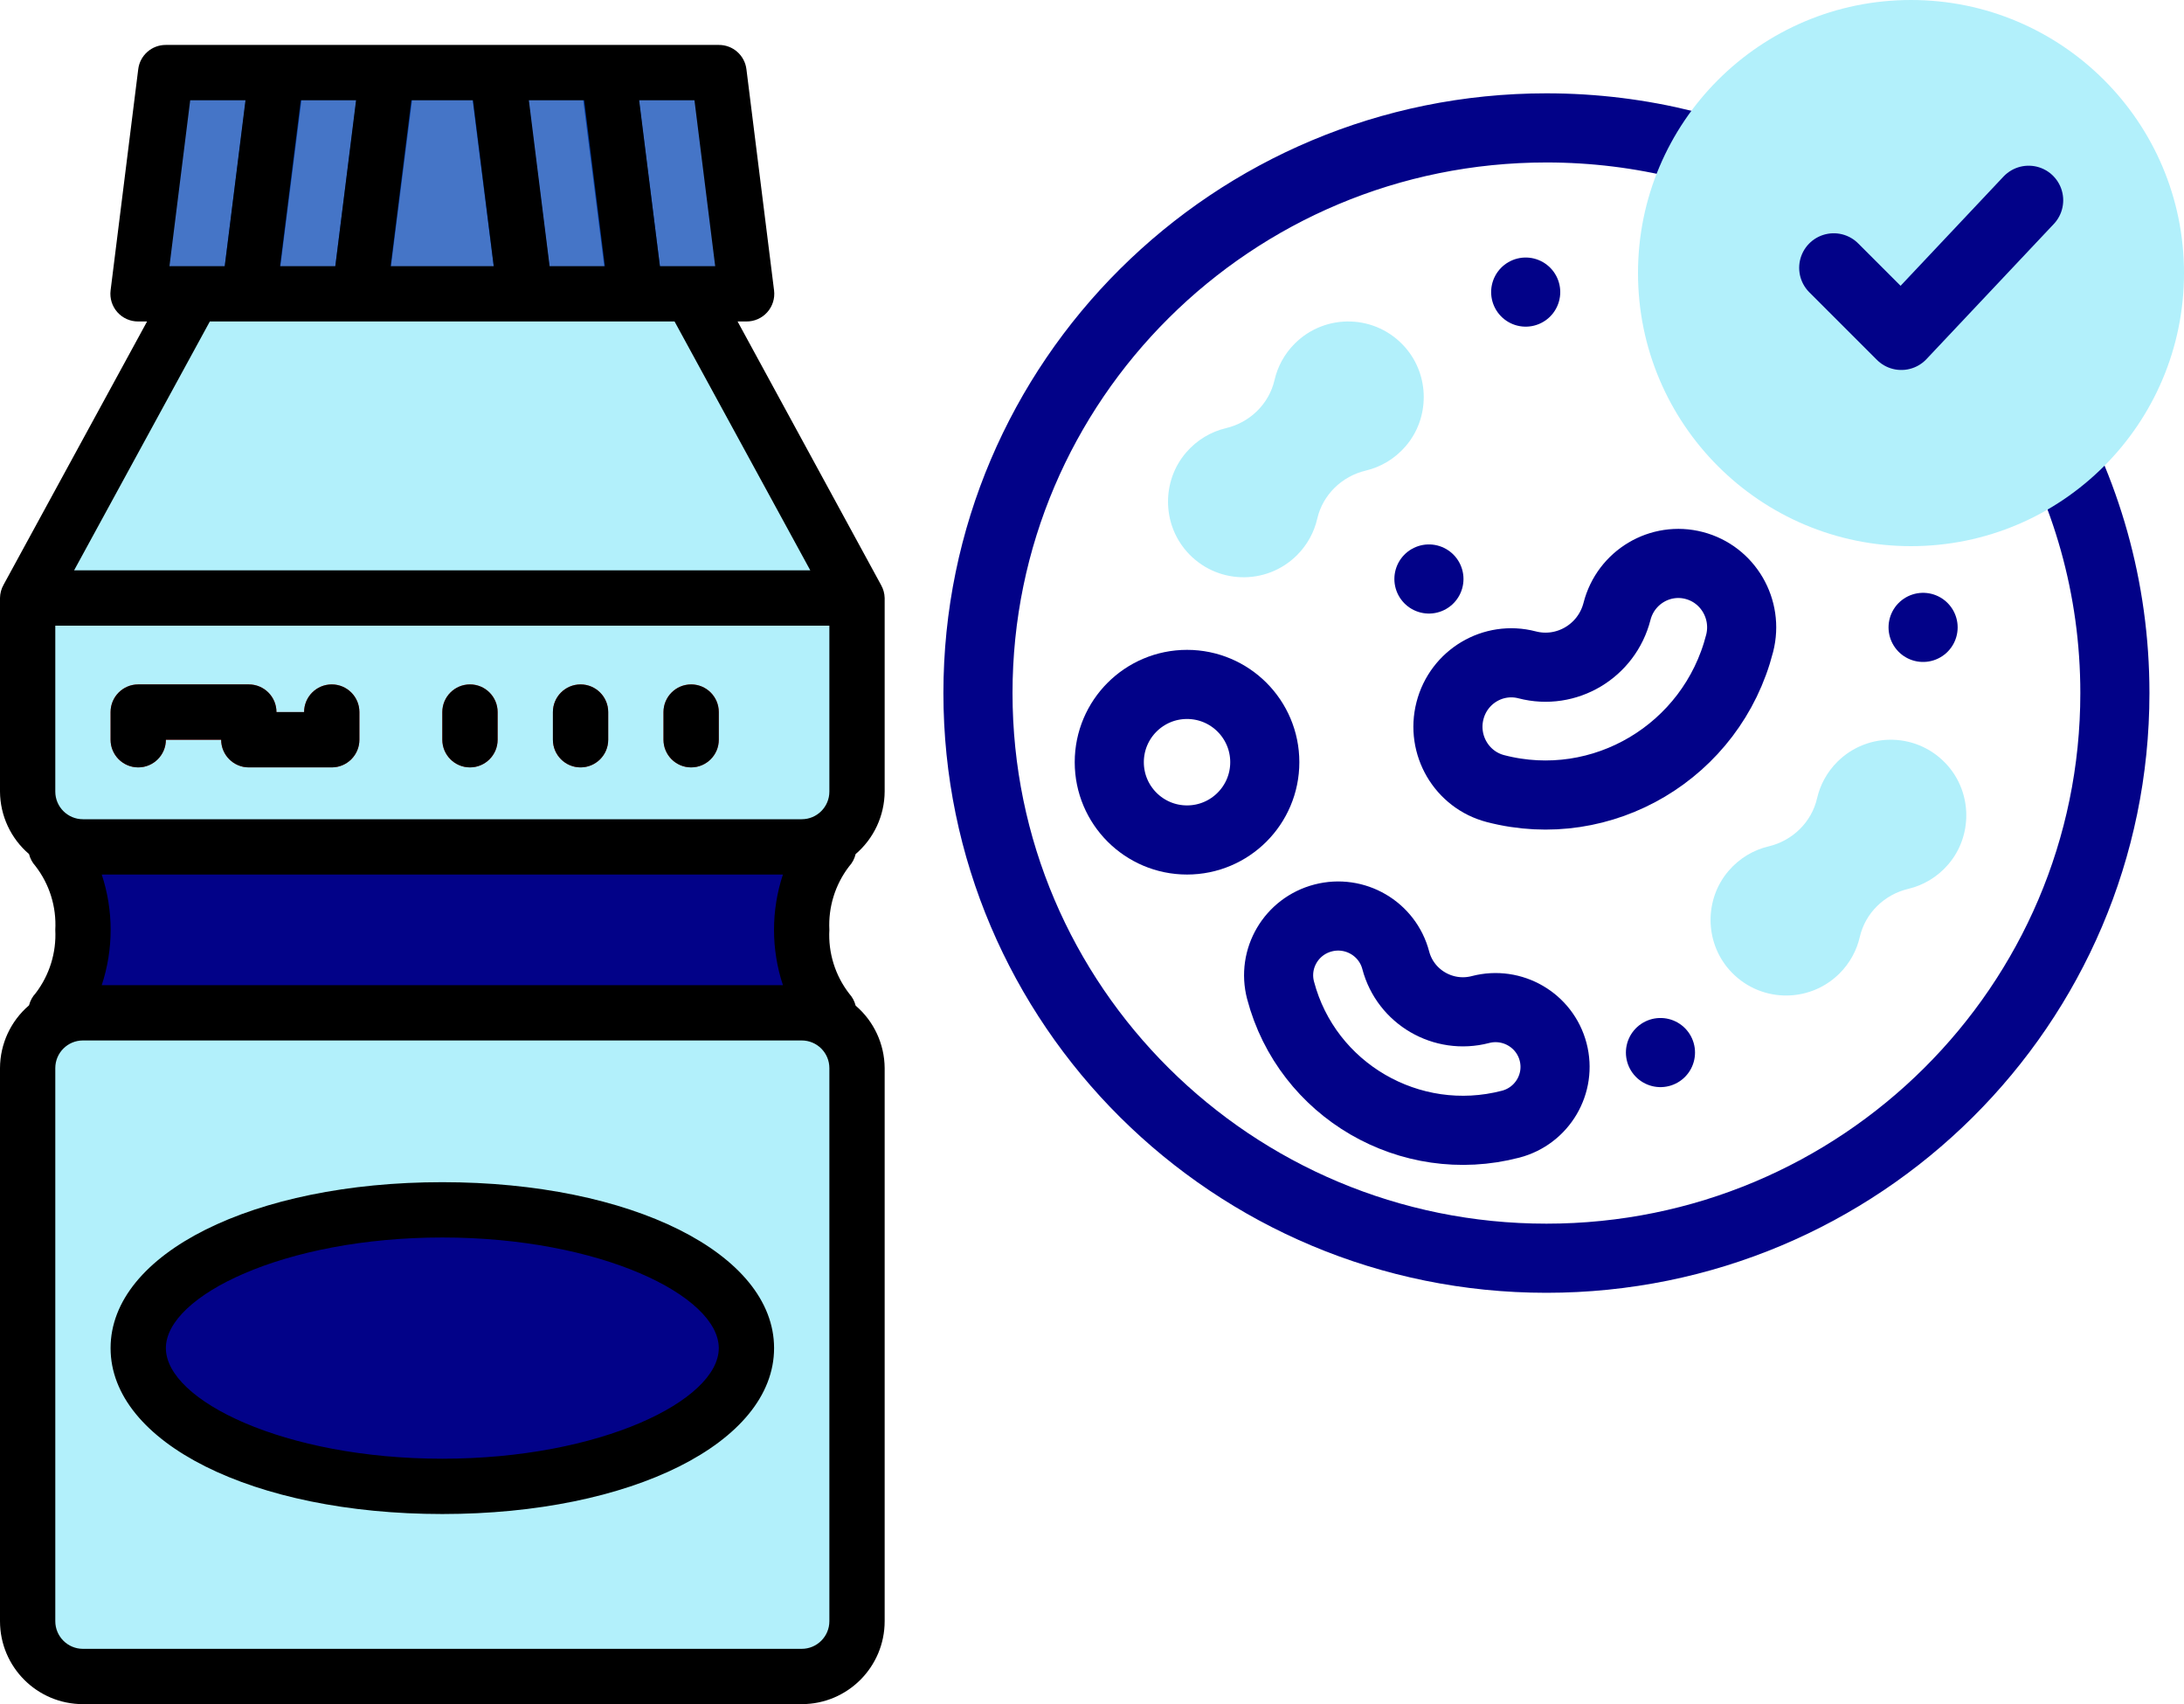
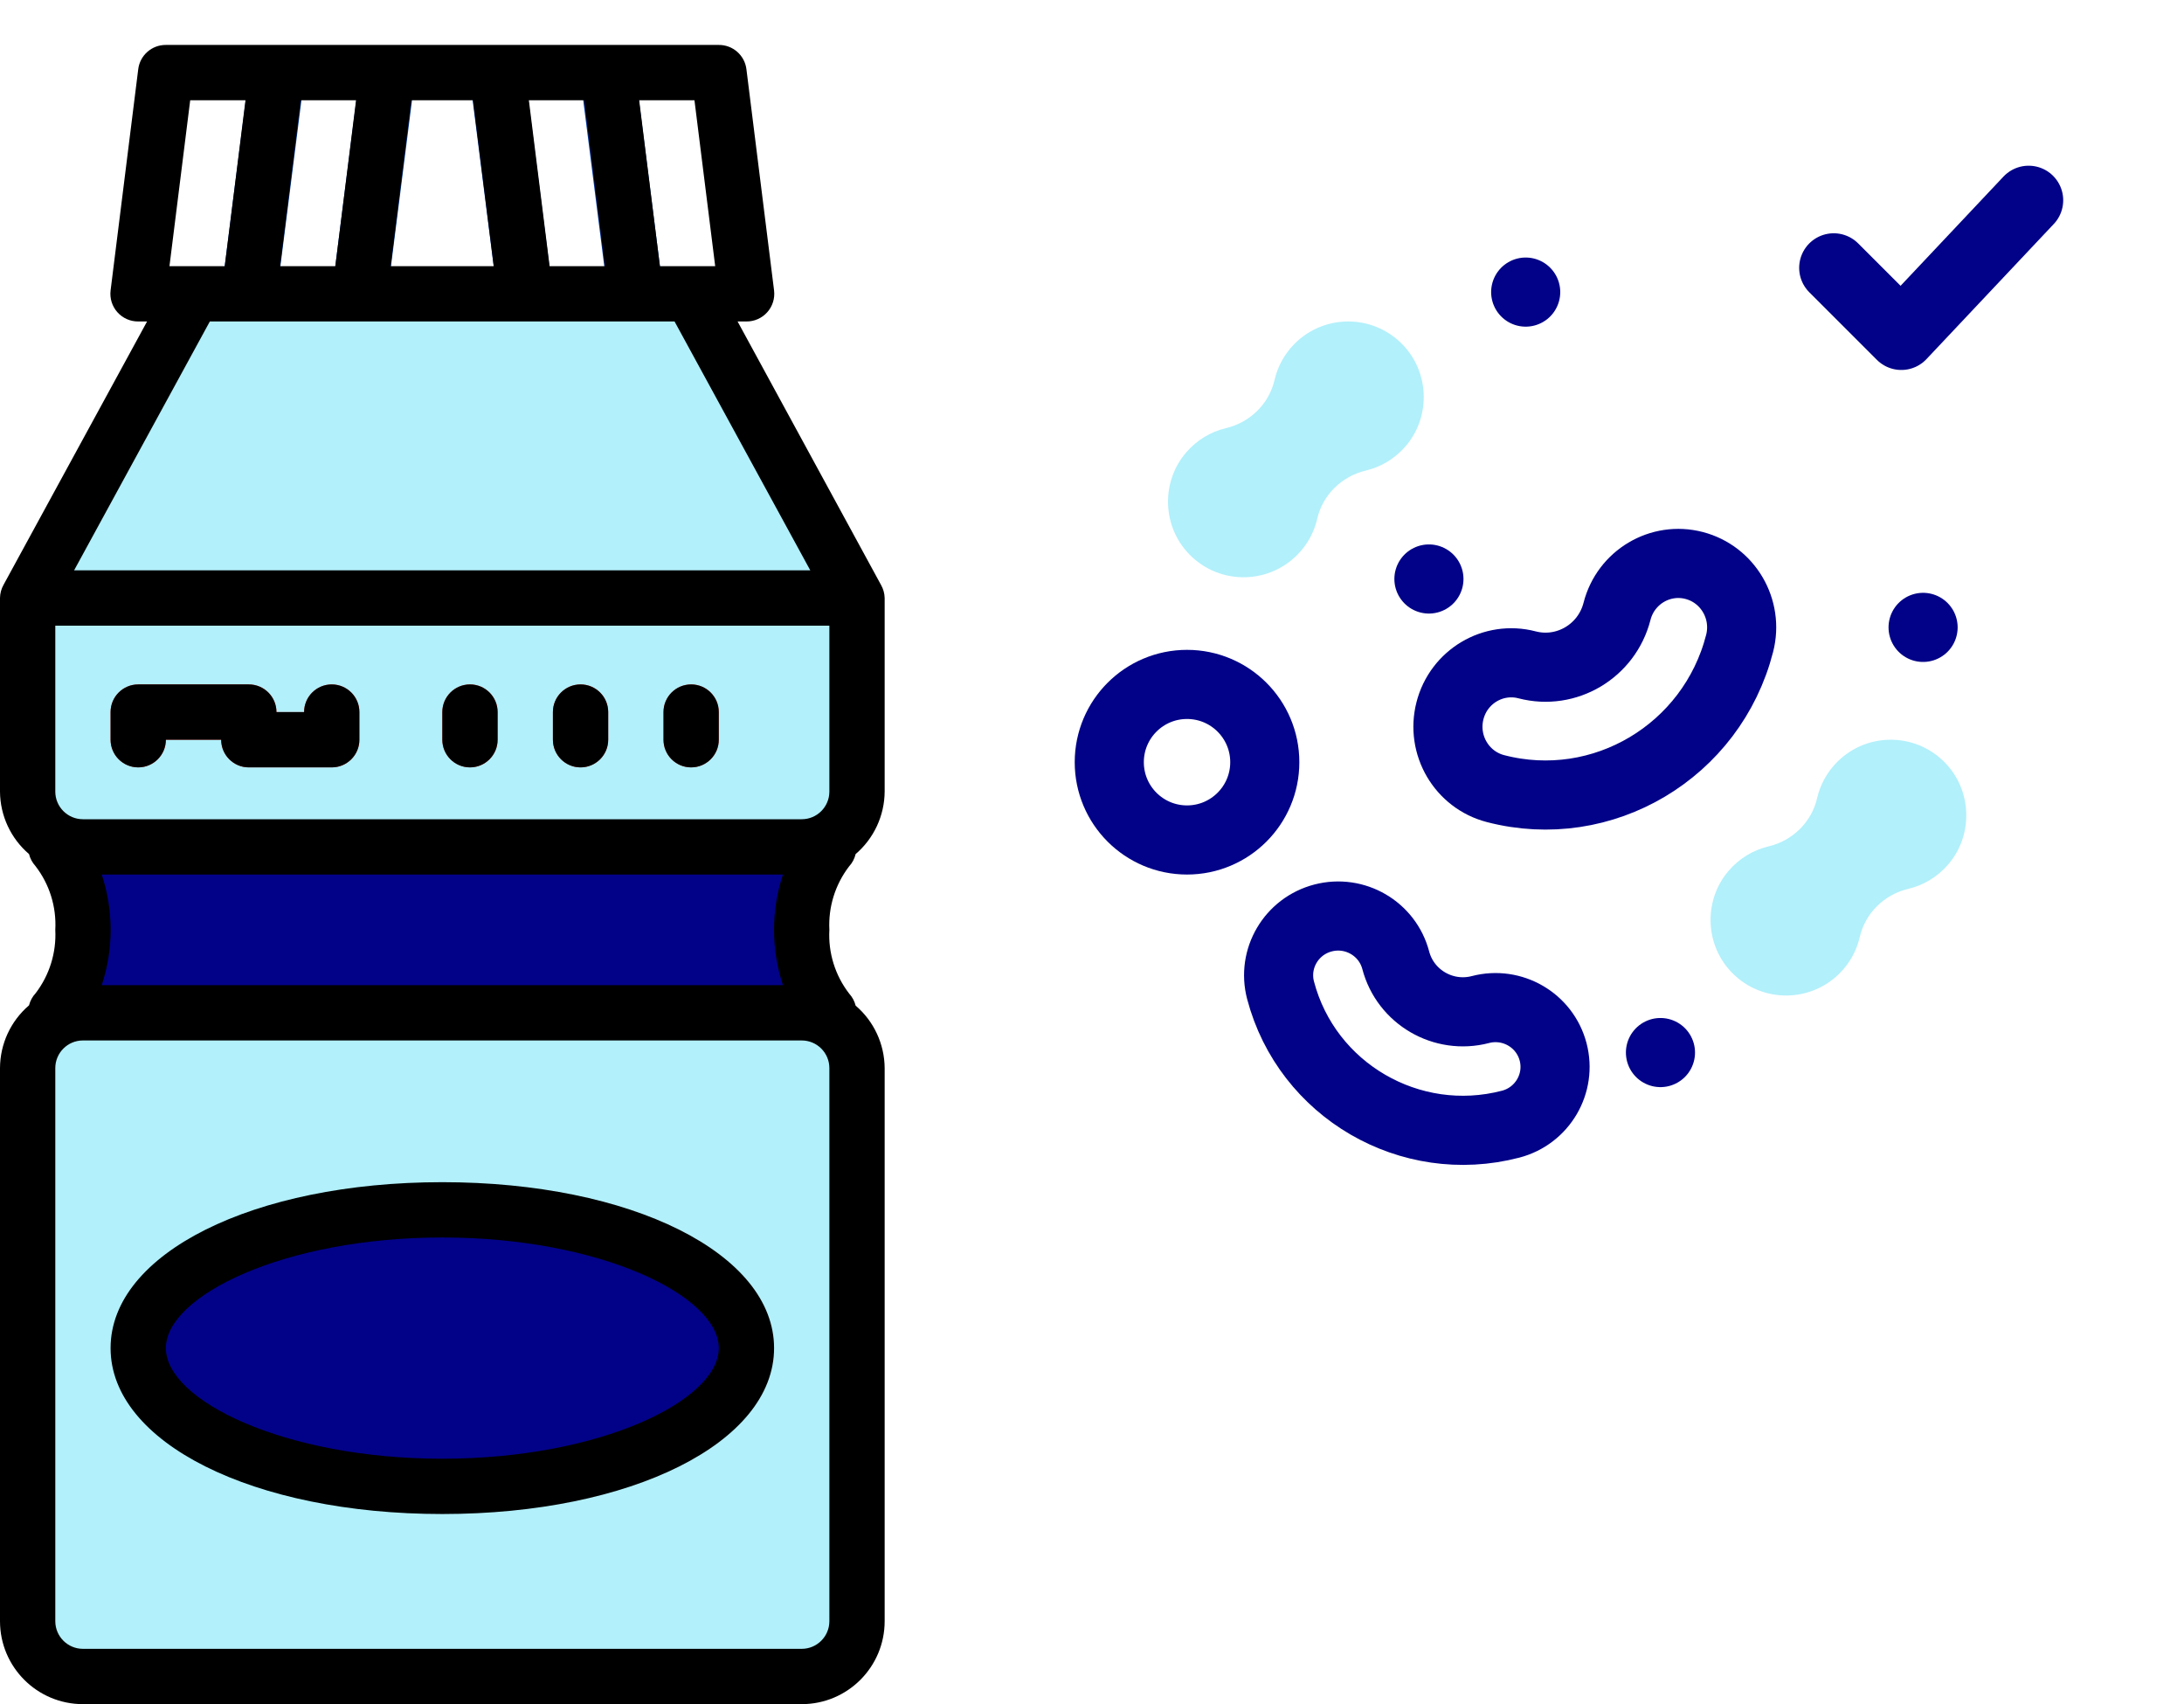
<svg xmlns="http://www.w3.org/2000/svg" width="632px" height="493px" viewBox="0 0 632 493" version="1.1">
  <title>Group 2</title>
  <g id="Page-2" stroke="none" stroke-width="1" fill="none" fill-rule="evenodd">
    <g id="Artboard" transform="translate(-86, -95)">
      <g id="Group-2" transform="translate(86, 95)">
        <g id="yoghurt-(1)" transform="translate(0, 13)" fill-rule="nonzero">
          <path d="M16,233 C21.562,239.725 24.415,248.283 24,257 C24.415,265.718 21.562,274.276 16,281 L16,297 L240,297 L240,281 C234.438,274.276 231.585,265.718 232,257 C231.585,248.283 234.438,239.725 240,233 L240,217 L16,217 L16,233 Z" id="Path" fill="#020288" />
-           <polygon id="Path" fill="#4575C7" points="216 73 40 73 48 9 208 9" />
          <polygon id="Path" fill="#B2F0FB" points="248 161 8 161 56 73 200 73" />
          <path d="M8,161 L248,161 L248,217 C248,225.837 240.837,233 232,233 L24,233 C15.163,233 8,225.837 8,217 L8,161 Z" id="Path" fill="#B2F0FB" />
          <rect id="Rectangle" fill="#B2F0FB" x="8" y="281" width="240" height="192" rx="16" />
          <path d="M88,9 C88.043,9.319 88.043,9.642 88,9.96 L80,73 L64,73 C63.957,72.682 63.957,72.359 64,72.04 L72,9 L88,9 Z" id="Path" fill="#003BA1" />
          <path d="M120,9 C120.043,9.319 120.043,9.642 120,9.96 L112,73 L96,73 C95.957,72.682 95.957,72.359 96,72.04 L104,9 L120,9 Z" id="Path" fill="#003BA1" />
          <path d="M160,73 L144,73 L136,9.96 C135.957,9.642 135.957,9.319 136,9 L152,9 L160,72.04 C160.043,72.359 160.043,72.682 160,73 L160,73 Z" id="Path" fill="#003BA1" />
          <path d="M192,73 L176,73 L168,9.96 C167.957,9.642 167.957,9.319 168,9 L184,9 L192,72.04 C192.043,72.359 192.043,72.682 192,73 L192,73 Z" id="Path" fill="#003BA1" />
          <g id="Group" transform="translate(32, 185)">
            <ellipse id="Oval" fill="#020288" cx="96" cy="192" rx="88" ry="40" />
            <path d="M64,24 L40,24 C35.582,24 32,20.418 32,16 L16,16 C16,20.418 12.418,24 8,24 C3.582,24 0,20.418 0,16 L0,8 C0,3.582 3.582,0 8,0 L40,0 C44.418,0 48,3.582 48,8 L56,8 C56,3.582 59.582,0 64,0 C68.418,0 72,3.582 72,8 L72,16 C72,20.418 68.418,24 64,24 Z" id="Path" fill="#EF4842" />
            <path d="M104,24 C99.582,24 96,20.418 96,16 L96,8 C96,3.582 99.582,0 104,0 C108.418,0 112,3.582 112,8 L112,16 C112,20.418 108.418,24 104,24 Z" id="Path" fill="#EF4842" />
            <path d="M136,24 C131.582,24 128,20.418 128,16 L128,8 C128,3.582 131.582,0 136,0 C140.418,0 144,3.582 144,8 L144,16 C144,20.418 140.418,24 136,24 Z" id="Path" fill="#EF4842" />
            <path d="M168,24 C163.582,24 160,20.418 160,16 L160,8 C160,3.582 163.582,0 168,0 C172.418,0 176,3.582 176,8 L176,16 C176,20.418 172.418,24 168,24 Z" id="Path" fill="#EF4842" />
          </g>
          <path d="M128,329 C73.28,329 32,349.64 32,377 C32,404.36 73.28,425 128,425 C182.72,425 224,404.36 224,377 C224,349.64 182.72,329 128,329 Z M128,409 C82.24,409 48,392.12 48,377 C48,361.88 82.24,345 128,345 C173.76,345 208,361.88 208,377 C208,392.12 173.76,409 128,409 Z" id="Shape" fill="#000000" />
          <path d="M136,209 C140.418,209 144,205.419 144,201 L144,193 C144,188.582 140.418,185 136,185 C131.582,185 128,188.582 128,193 L128,201 C128,205.419 131.582,209 136,209 Z" id="Path" fill="#000000" />
          <path d="M168,209 C172.418,209 176,205.419 176,201 L176,193 C176,188.582 172.418,185 168,185 C163.582,185 160,188.582 160,193 L160,201 C160,205.419 163.582,209 168,209 Z" id="Path" fill="#000000" />
          <path d="M200,209 C204.418,209 208,205.419 208,201 L208,193 C208,188.582 204.418,185 200,185 C195.582,185 192,188.582 192,193 L192,201 C192,205.419 195.582,209 200,209 Z" id="Path" fill="#000000" />
          <path d="M40,209 C44.418,209 48,205.419 48,201 L64,201 C64,205.419 67.582,209 72,209 L96,209 C100.418,209 104,205.419 104,201 L104,193 C104,188.582 100.418,185 96,185 C91.582,185 88,188.582 88,193 L80,193 C80,188.582 76.418,185 72,185 L40,185 C35.582,185 32,188.582 32,193 L32,201 C32,205.419 35.582,209 40,209 Z" id="Path" fill="#000000" />
          <path d="M247.6,234.08 C252.889,229.557 255.954,222.96 256,216 L256,160 C255.969,158.68 255.612,157.389 254.96,156.24 L213.44,80 L216,80 C218.299,80.017 220.494,79.044 222.025,77.329 C223.557,75.614 224.276,73.323 224,71.04 L216,7.04 C215.512,3.001 212.069,-0.029 208,0 L48,0 C43.931,-0.029 40.488,3.001 40,7.04 L32,71.04 C31.724,73.323 32.443,75.614 33.975,77.329 C35.506,79.044 37.701,80.017 40,80 L42.56,80 L1.04,156.16 C0.376,157.332 0.018,158.653 0,160 L0,216 C0.046,222.96 3.111,229.557 8.4,234.08 C8.72,235.361 9.352,236.543 10.24,237.52 C14.321,242.786 16.367,249.348 16,256 C16.336,262.587 14.324,269.079 10.32,274.32 C9.392,275.312 8.731,276.523 8.4,277.84 C3.09,282.382 0.023,289.013 0,296 L0,456 C0,469.255 10.745,480 24,480 L232,480 C245.255,480 256,469.255 256,456 L256,296 C255.954,289.041 252.889,282.444 247.6,277.92 C247.28,276.639 246.648,275.458 245.76,274.48 C241.679,269.214 239.633,262.653 240,256 C239.664,249.414 241.676,242.922 245.68,237.68 C246.62,236.667 247.282,235.426 247.6,234.08 L247.6,234.08 Z M240,216 C240,220.419 236.418,224 232,224 L24,224 C19.582,224 16,220.419 16,216 L16,168 L240,168 L240,216 Z M29.44,240 L226.56,240 C223.124,250.39 223.124,261.61 226.56,272 L29.44,272 C32.876,261.61 32.876,250.39 29.44,240 Z M206.96,64 L190.96,64 L184.96,16 L200.96,16 L206.96,64 Z M81.04,64 L87.04,16 L103.04,16 L97.04,64 L81.04,64 Z M119.04,16 L136.88,16 L142.88,64 L113.04,64 L119.04,16 Z M159.04,64 L153.04,16 L169.04,16 L175.04,64 L159.04,64 Z M55.04,16 L71.04,16 L65.04,64 L49.04,64 L55.04,16 Z M195.2,80 L234.48,152 L21.44,152 L60.72,80 L195.2,80 Z M240,456 C240,460.419 236.418,464 232,464 L24,464 C19.582,464 16,460.419 16,456 L16,296 C16,291.582 19.582,288 24,288 L232,288 C236.418,288 240,291.582 240,296 L240,456 Z" id="Shape" fill="#000000" />
        </g>
        <g id="probiotics" transform="translate(283, 0)">
-           <path d="M305.998,117.064 C320.609,141.49 329,170.021 329,200.5 C329,290.798 255.351,364 164.5,364 C73.65,364 0,290.798 0,200.5 C0,110.202 73.649,37 164.5,37 C192.205,37 218.31,43.807 241.215,55.831" id="Path" stroke="#020288" stroke-width="20" stroke-linecap="round" stroke-linejoin="round" />
          <path d="M269.206,257.145 C273.53,256.121 277.603,253.766 280.771,250.081 C287.782,241.926 287.736,229.648 280.671,221.54 C272.254,211.881 257.576,211.502 248.668,220.405 C245.657,223.415 243.707,227.083 242.818,230.946 C241.227,237.862 235.703,243.219 228.793,244.855 C224.469,245.879 220.396,248.234 217.229,251.919 C210.218,260.074 210.264,272.352 217.329,280.46 C225.746,290.119 240.424,290.498 249.332,281.595 C252.343,278.585 254.293,274.917 255.182,271.054 C256.773,264.138 262.297,258.782 269.206,257.145 Z" id="Path" fill="#B2F0FB" fill-rule="nonzero" />
          <path d="M112.206,136.145 C116.53,135.121 120.603,132.766 123.771,129.081 C130.782,120.926 130.736,108.648 123.671,100.54 C115.254,90.881 100.576,90.502 91.668,99.405 C88.657,102.415 86.707,106.083 85.818,109.946 C84.227,116.862 78.703,122.219 71.793,123.855 C67.469,124.879 63.396,127.234 60.229,130.919 C53.218,139.074 53.264,151.352 60.329,159.46 C68.746,169.119 83.424,169.498 92.332,160.595 C95.343,157.585 97.293,153.917 98.182,150.054 C99.773,143.138 105.297,137.782 112.206,136.145 Z" id="Path" fill="#B2F0FB" fill-rule="nonzero" />
          <path d="M154.134,325.223 C125.048,332.804 95.186,315.428 87.567,286.489 C85.155,277.331 90.662,267.963 99.866,265.564 C109.071,263.165 118.487,268.644 120.898,277.801 C123.703,288.454 134.695,294.85 145.402,292.06 C154.606,289.661 164.022,295.139 166.433,304.297 C168.845,313.455 163.338,322.824 154.134,325.223 Z" id="Path" stroke="#020288" stroke-width="20" stroke-linecap="round" stroke-linejoin="round" />
          <path d="M220.414,186.113 C212.416,217.351 180.716,236.202 149.748,228.135 C139.949,225.582 134.056,215.499 136.586,205.613 C139.117,195.728 149.113,189.784 158.913,192.337 C170.312,195.306 181.981,188.367 184.925,176.868 C187.456,166.983 197.452,161.039 207.252,163.592 C217.051,166.145 222.944,176.228 220.414,186.113 Z" id="Path" stroke="#020288" stroke-width="20" stroke-linecap="round" stroke-linejoin="round" />
          <circle id="Oval" stroke="#020288" stroke-width="20" stroke-linecap="round" stroke-linejoin="round" cx="60.5" cy="220.5" r="22.5" />
          <line x1="158.5" y1="84.5" x2="158.5" y2="84.5" id="Path" stroke="#020288" stroke-width="20" stroke-linecap="round" stroke-linejoin="round" />
          <line x1="130.5" y1="167.5" x2="130.5" y2="167.5" id="Path" stroke="#020288" stroke-width="20" stroke-linecap="round" stroke-linejoin="round" />
          <line x1="273.5" y1="181.5" x2="273.5" y2="181.5" id="Path" stroke="#020288" stroke-width="20" stroke-linecap="round" stroke-linejoin="round" />
          <line x1="197.5" y1="304.5" x2="197.5" y2="304.5" id="Path" stroke="#020288" stroke-width="20" stroke-linecap="round" stroke-linejoin="round" />
          <g id="Group" transform="translate(191, 0)">
-             <circle id="Oval" fill="#B2F0FB" fill-rule="nonzero" cx="79" cy="79" r="79" />
            <polyline id="Path" stroke="#020288" stroke-width="20" stroke-linecap="round" stroke-linejoin="round" points="56.64 77.484 76.199 97.032 113.047 57.937" />
          </g>
        </g>
      </g>
    </g>
  </g>
</svg>